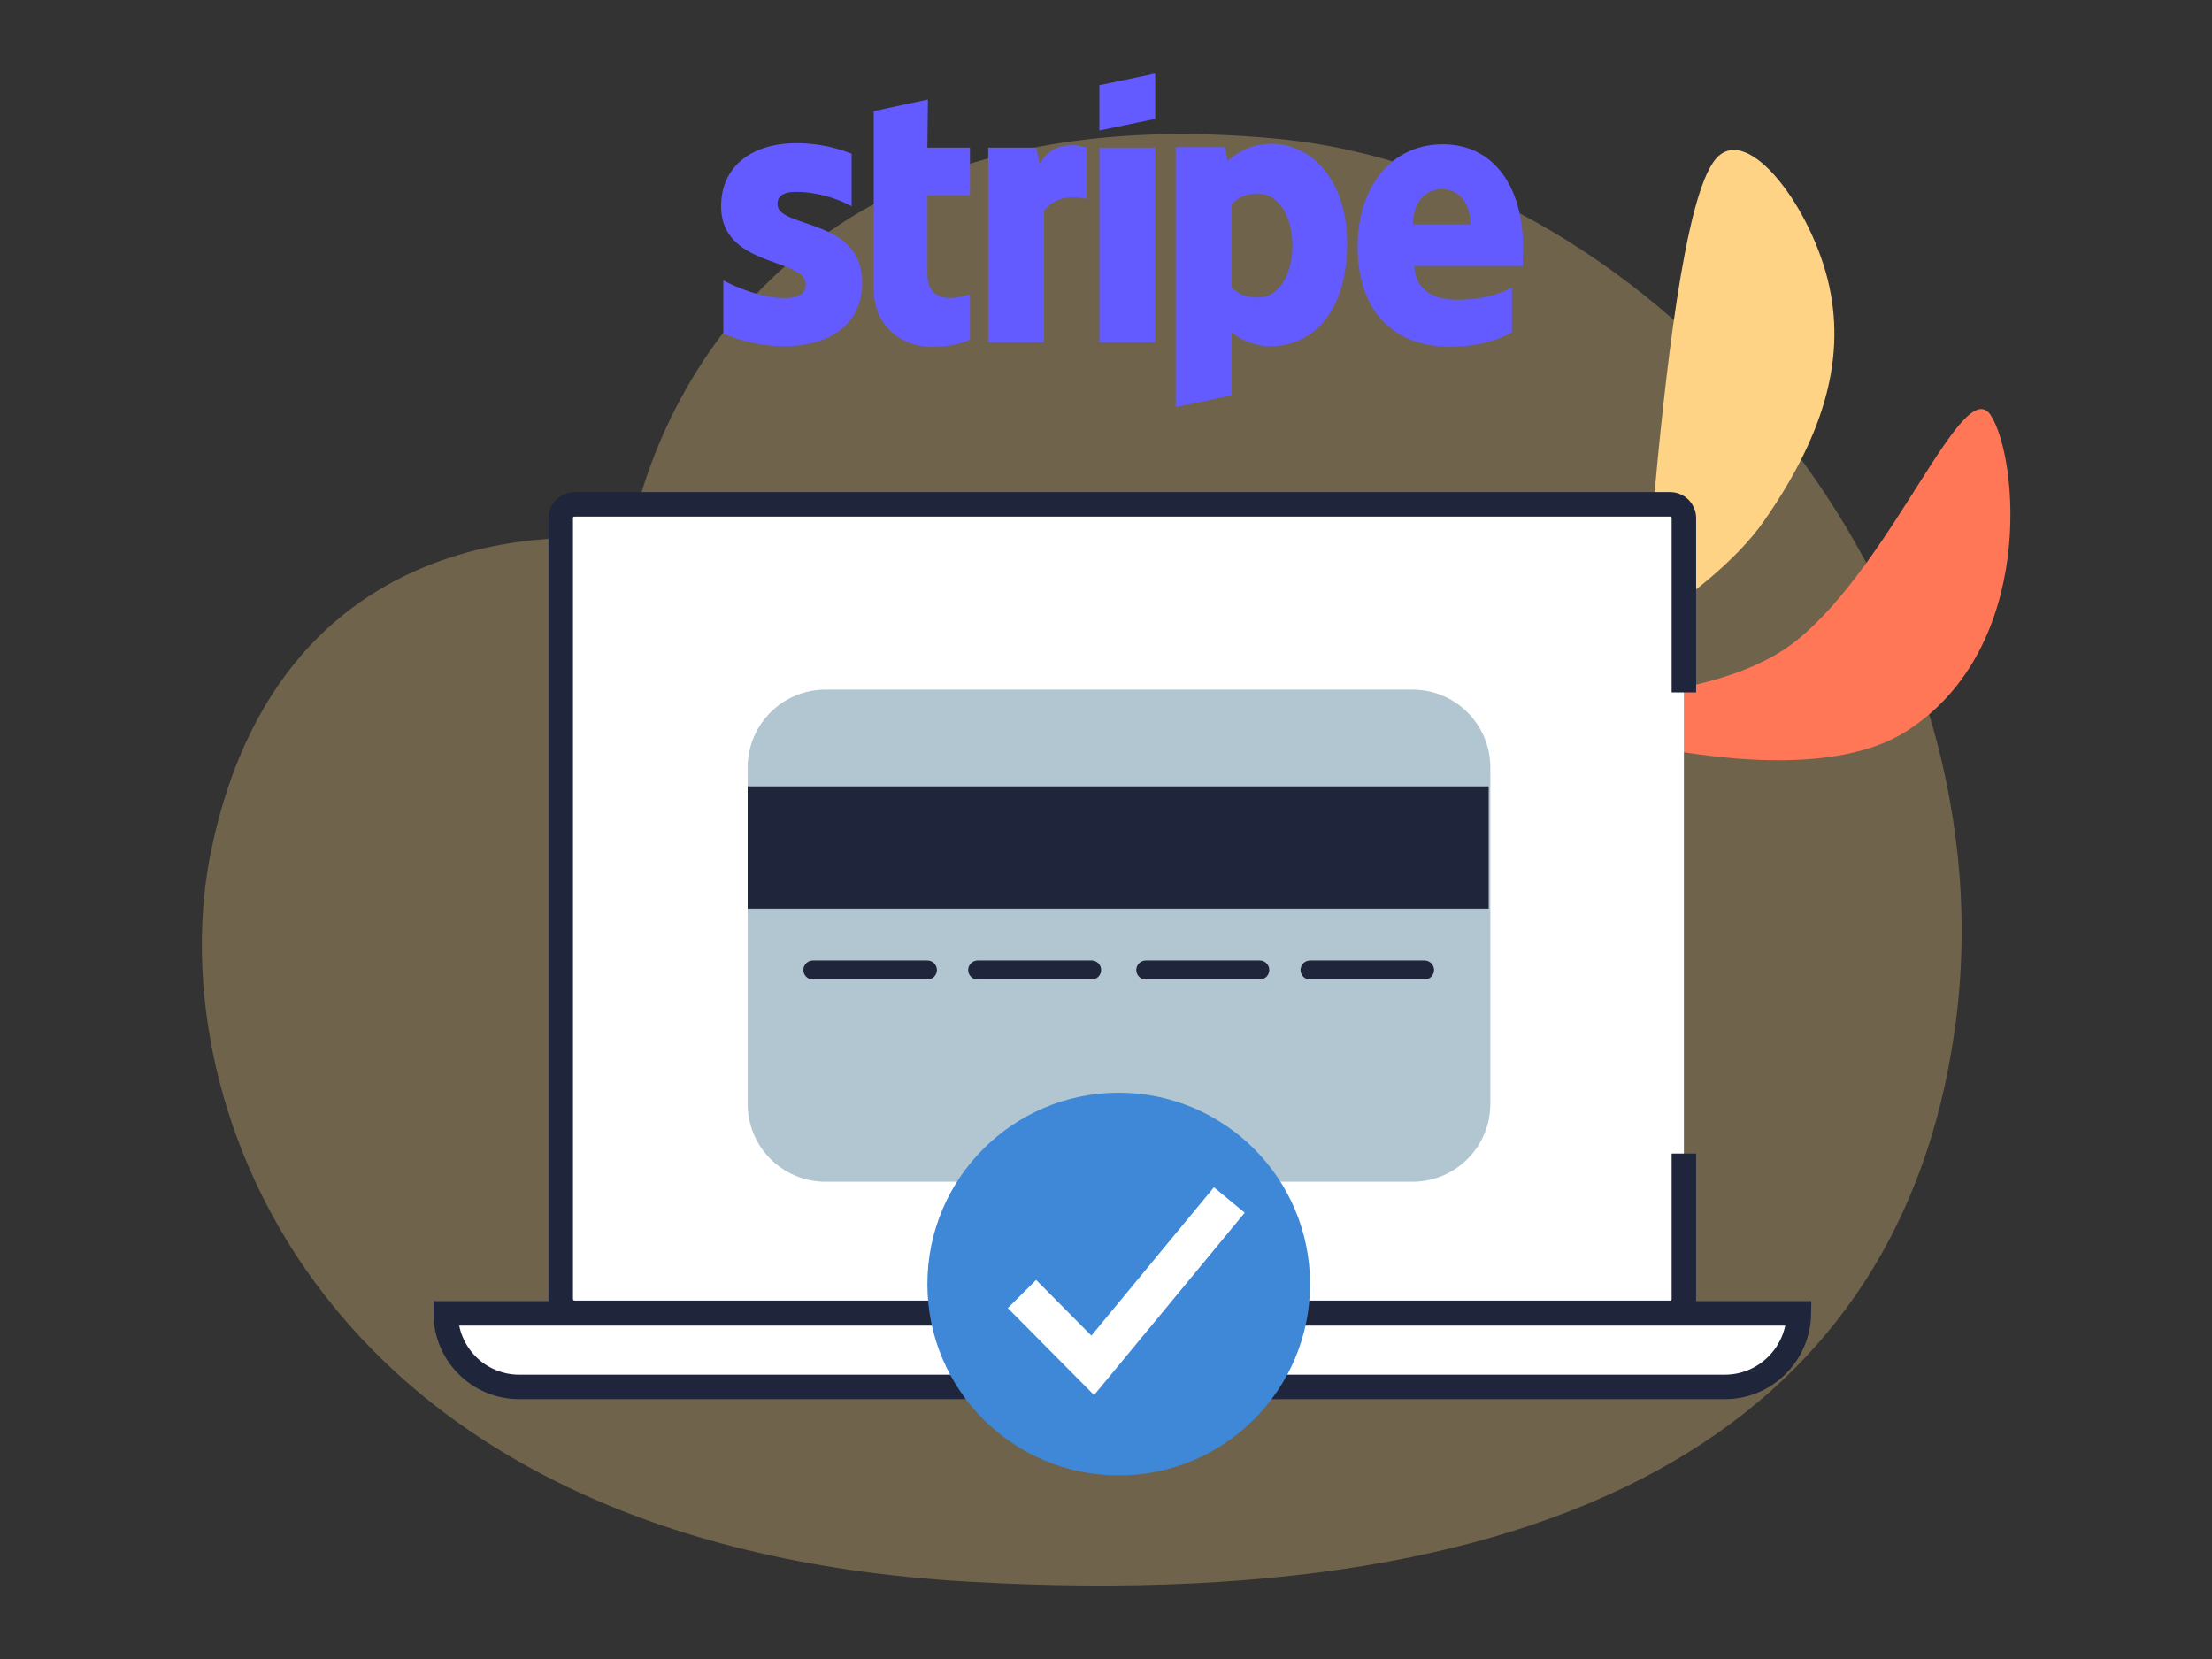
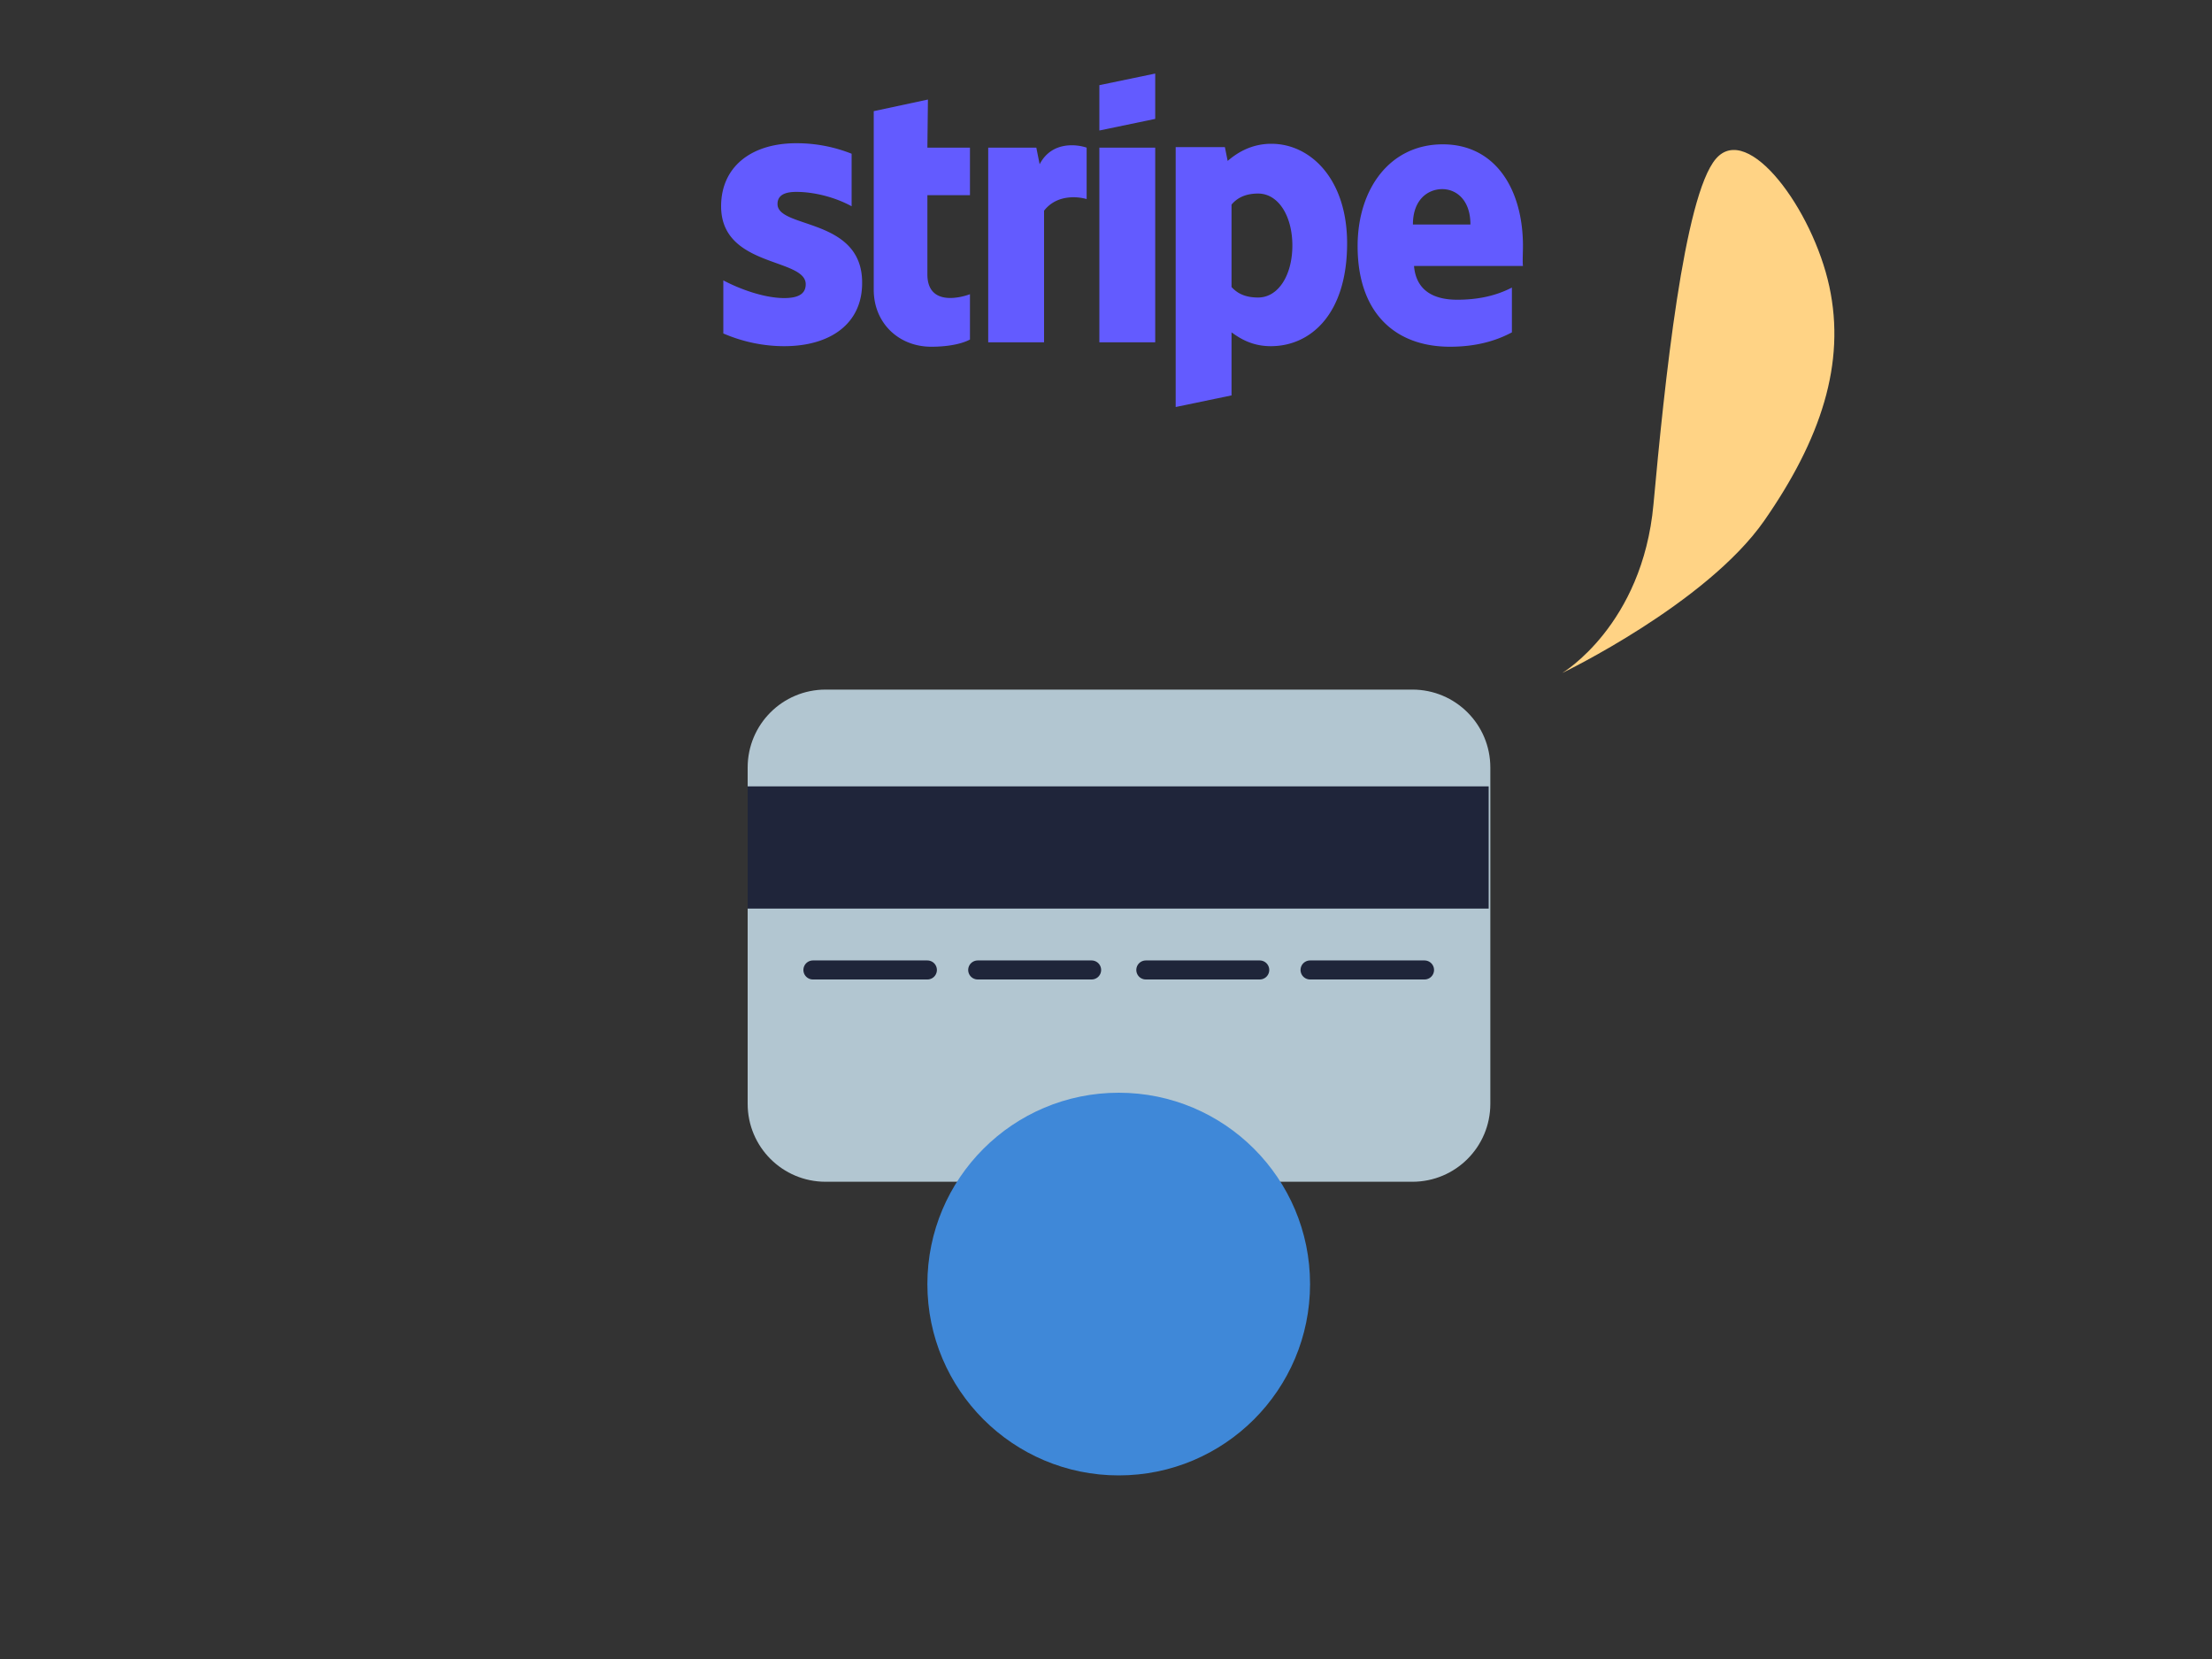
<svg xmlns="http://www.w3.org/2000/svg" viewBox="0 0 400 300">
  <rect x="0" y="0" width="400" height="300" fill="#333333" stroke="none" />
-   <path d="M113.9 97.9s-61.8-10.7-75.7 55.8C28.6 199.8 57.7 279.2 174.8 286s170.7-34.7 179-102.2c9.4-77.4-53.9-152.1-122.8-158.7C125.1 15 113.9 97.9 113.9 97.9z" opacity=".3" fill="#ffd385" />
-   <path d="M266.8 126.2s40.6 3.7 58.1-10.4S355 67.3 360 75.1s8.1 41.8-14.9 56.9-78.3-5.8-78.3-5.8" fill="#ff7757" />
  <path d="M282.5 121.7s14.5-8.6 16.5-30.5 5.5-55.8 11.3-62.5 17.5 9.2 20.5 23.1-1.5 27.6-11.8 42.4c-10.5 15-36.5 27.5-36.5 27.5" fill="#ffd385" />
-   <path d="M304.5 208.6v26.3c0 1.4-1.1 2.5-2.5 2.5H103.9c-1.4 0-2.5-1.1-2.5-2.5V93.7c0-1.4 1.1-2.5 2.5-2.5H302c1.4 0 2.5 1.1 2.5 2.5v31.5m7.4 125.6h-218c-7.4 0-13.3-6-13.3-13.3h0 244.7 0c-.1 7.3-6 13.3-13.4 13.3z" fill="#fff" stroke="#1f253a" stroke-width="4.428" stroke-miterlimit="10" />
  <path d="M135.2 138.8v60.8c0 7.8 6.3 14.1 14.1 14.1h106.1c7.8 0 14.1-6.3 14.1-14.1v-60.8c0-7.8-6.3-14.1-14.1-14.1H149.3c-7.8 0-14.1 6.3-14.1 14.1z" fill="#b2c6d1" />
  <circle cx="202.3" cy="232.2" r="34.6" fill="#3f88d8" />
  <path d="M135.2 142.2h134v22.1h-134z" fill="#1f253a" />
  <path d="M147 175.4h20.7m9.1 0h20.6m9.8 0h20.6m9.1 0h20.7" fill="#fff" stroke="#1f253a" stroke-miterlimit="10" stroke-width="3.441" stroke-linecap="round" />
-   <path d="M184.8 234l12.8 12.9 24.7-29.9" fill="none" stroke="#fff" stroke-width="7.225" stroke-miterlimit="10" />
  <path d="M275.4 44.5c0-10.3-5-18.4-14.5-18.4-9.6 0-15.4 8.1-15.4 18.4 0 12.1 6.8 18.2 16.7 18.2 4.8 0 8.4-1.1 11.2-2.6V52c-2.7 1.4-5.9 2.2-9.9 2.2-3.9 0-7.4-1.4-7.8-6.1h19.7c-.1-.6 0-2.7 0-3.6zm-19.9-3.9c0-4.6 2.8-6.4 5.3-6.4s5.1 1.9 5.1 6.4h-10.4zM229.9 26c-3.9 0-6.5 1.9-7.9 3.1l-.5-2.5h-8.9v47l10.1-2.1V60.1c1.4 1 3.6 2.5 7.1 2.5 7.2 0 13.8-5.8 13.8-18.6 0-11.6-6.6-18-13.7-18zm-2.4 27.8c-2.4 0-3.8-.8-4.8-1.9V37c1-1.2 2.5-2 4.8-2 3.7 0 6.2 4.1 6.2 9.4s-2.5 9.4-6.2 9.4zm-28.7-30.2l10.1-2.1v-8.2l-10.1 2.1zm0 3.1h10.1v35.2h-10.1zm-10.8 3l-.6-3h-8.7v35.2h10.1V38.1c2.4-3.1 6.4-2.5 7.7-2.1v-9.3c-1.4-.5-6.2-1.4-8.5 3zM167.8 18l-9.8 2.1v32.3c0 6 4.5 10.3 10.4 10.3 3.3 0 5.7-.6 7-1.3v-8.2c-1.3.5-7.7 2.4-7.7-3.6V35.3h7.7v-8.6h-7.7l.1-8.7zm-27.2 18.9c0-1.6 1.3-2.2 3.4-2.2 3.1 0 6.9.9 10 2.6v-9.5a26.89 26.89 0 0 0-10-1.9c-8.2 0-13.6 4.3-13.6 11.4 0 11.1 15.3 9.3 15.3 14.1 0 1.9-1.6 2.5-3.9 2.5-3.3 0-7.6-1.4-11-3.2v9.6c3.7 1.6 7.5 2.3 11 2.3 8.4 0 14.1-4.1 14.1-11.4.1-11.9-15.3-9.8-15.3-14.3z" fill-rule="evenodd" fill="#635bff" />
</svg>